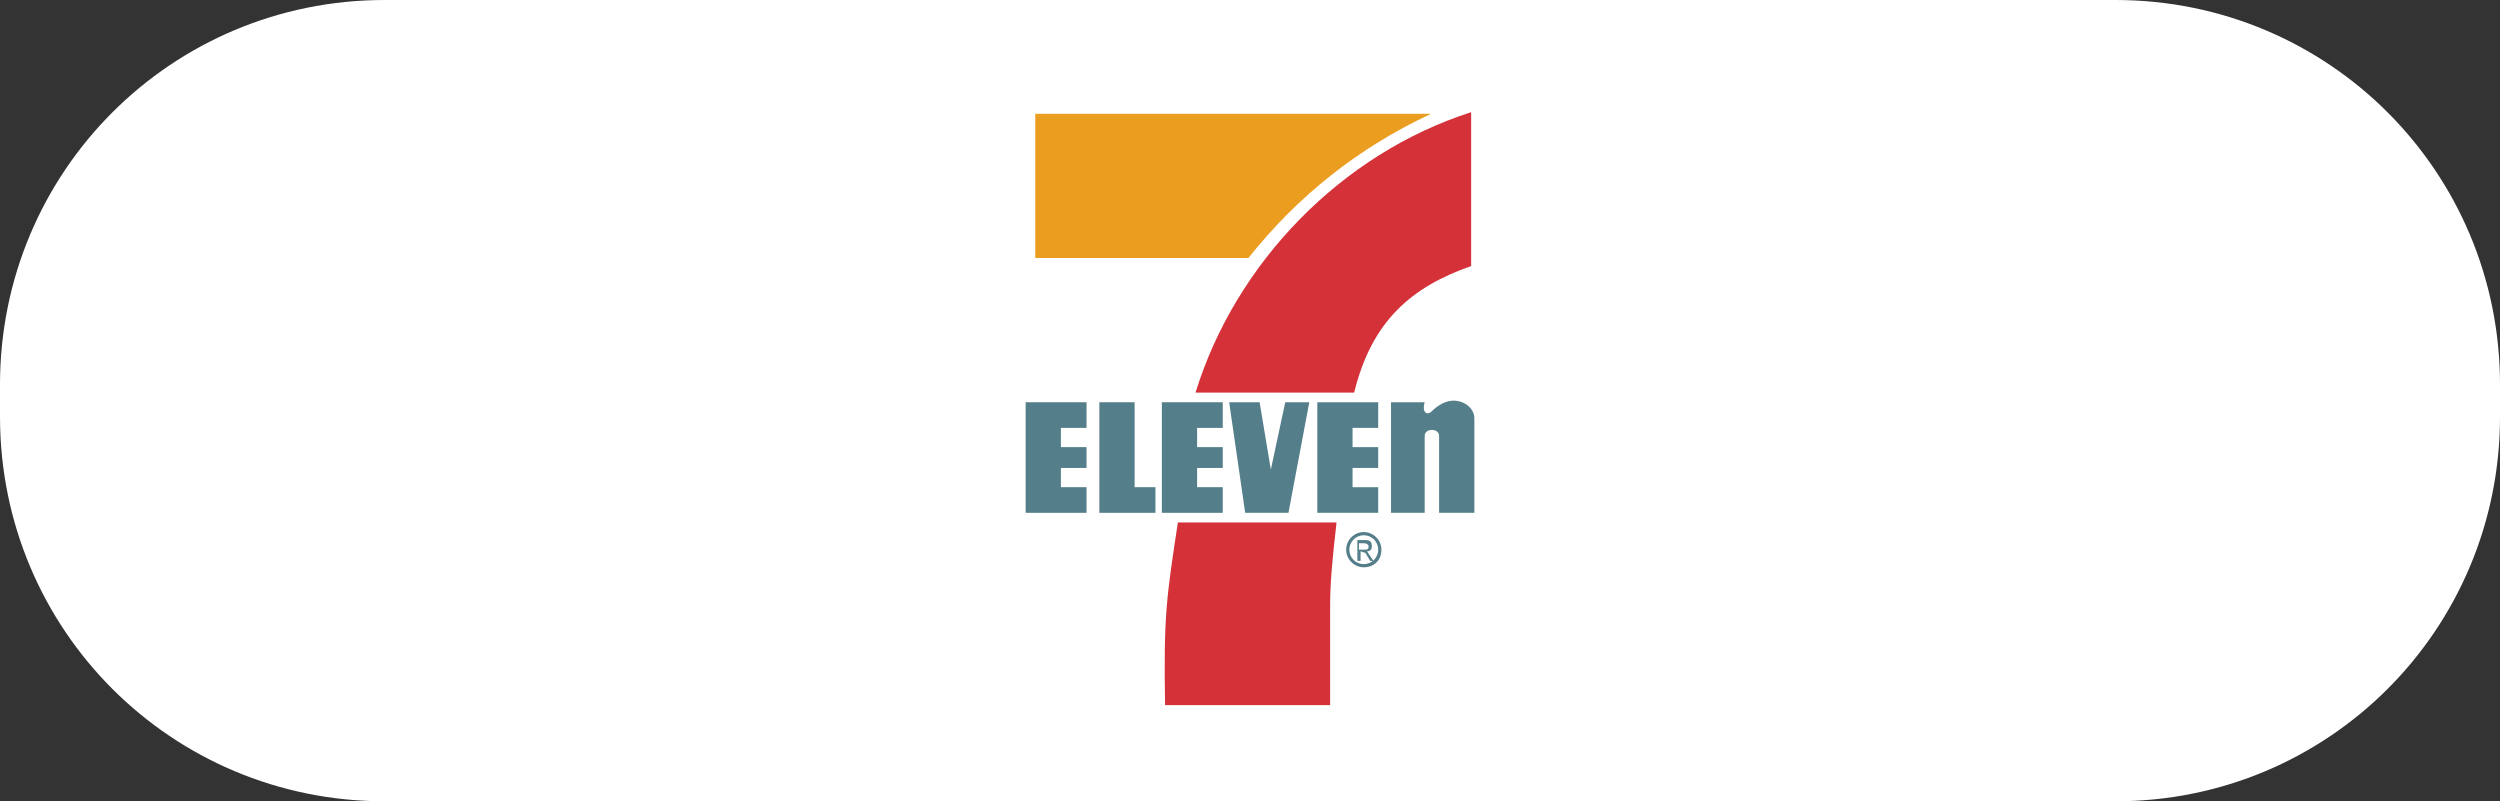
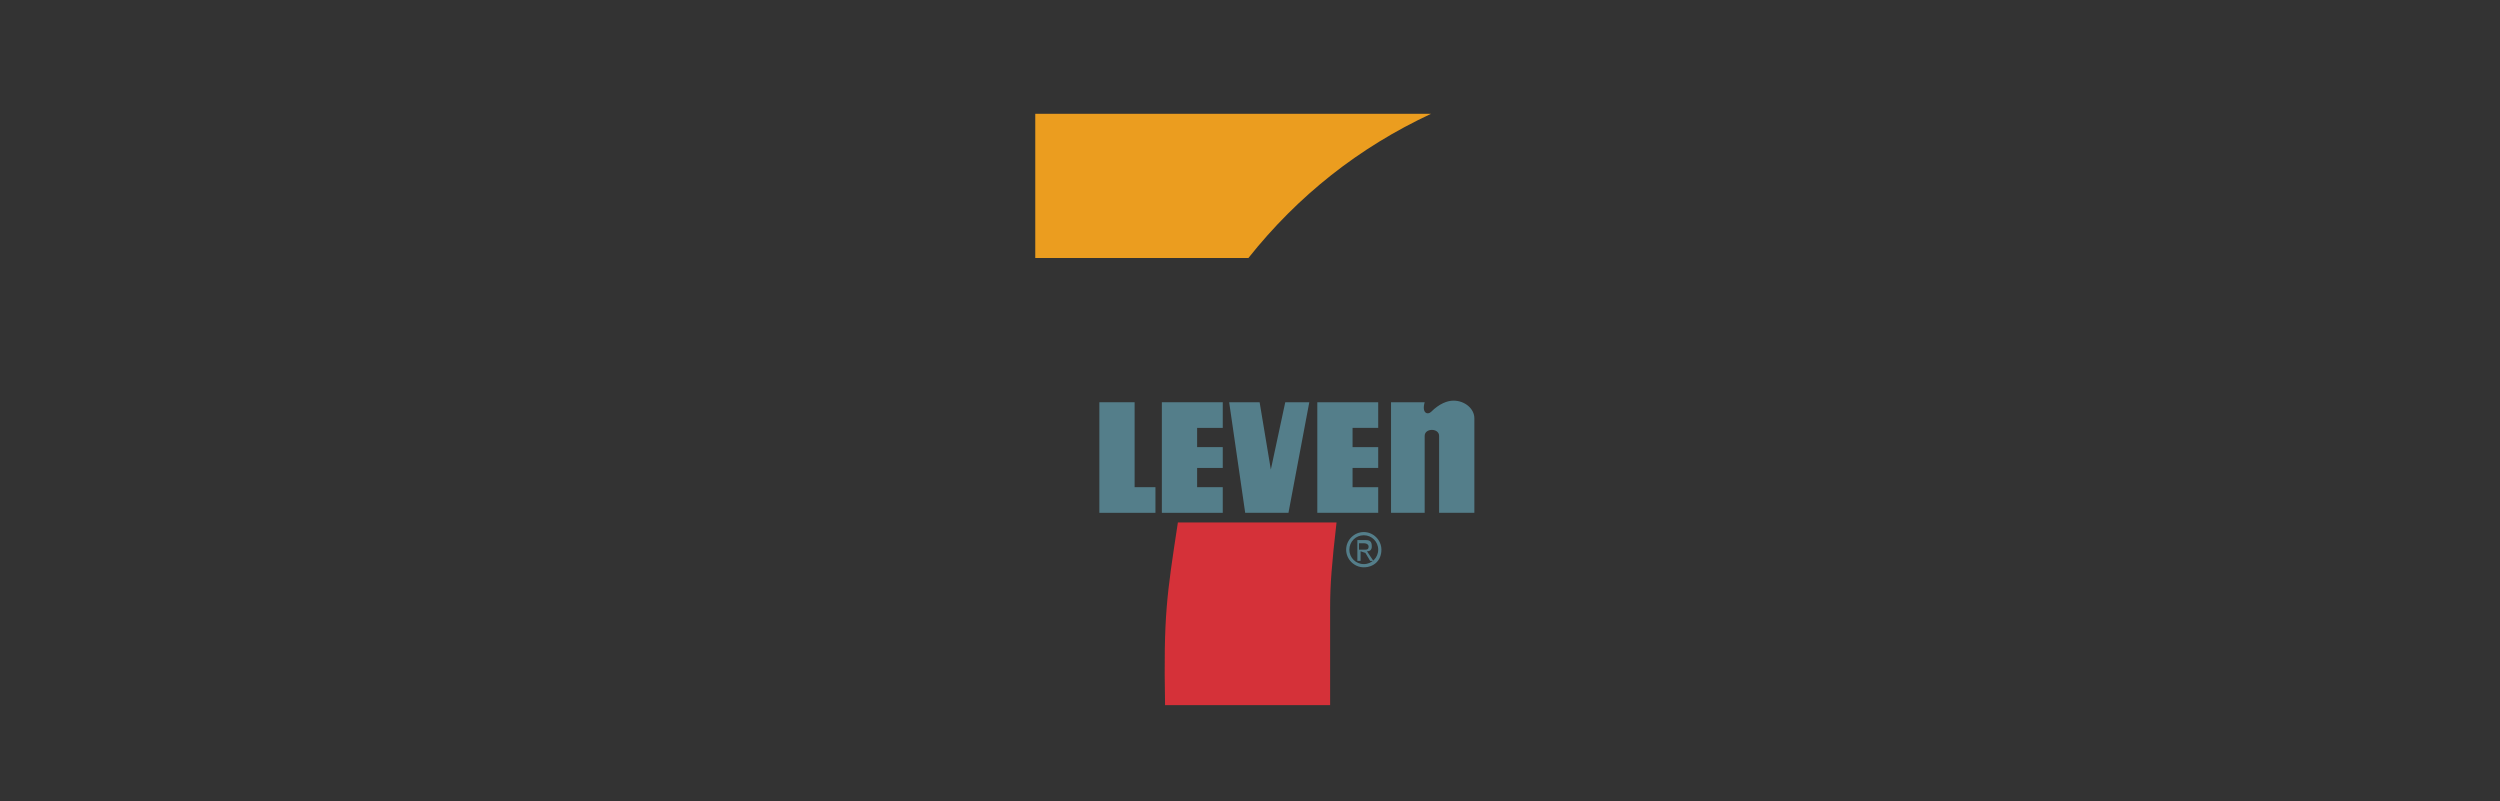
<svg xmlns="http://www.w3.org/2000/svg" version="1.1" id="Capa_1" x="0px" y="0px" width="156px" height="50px" viewBox="0 0 156 50" style="enable-background:new 0 0 156 50;" xml:space="preserve">
  <rect x="0" y="0" width="156" height="50" fill="#333333" stroke="none" />
  <style type="text/css">
	.st0{fill:#FFFFFF;}
	.st1{fill:#323184;}
	.st2{fill:#F3921A;}
	.st3{fill:#395CC9;}
	.st4{fill-rule:evenodd;clip-rule:evenodd;fill:#EFA717;}
	.st5{fill-rule:evenodd;clip-rule:evenodd;fill:#FFFFFF;}
	.st6{fill-rule:evenodd;clip-rule:evenodd;fill:#E30613;}
	.st7{fill-rule:evenodd;clip-rule:evenodd;fill:#547E8A;}
	.st8{fill-rule:evenodd;clip-rule:evenodd;fill:#D53139;}
	.st9{fill-rule:evenodd;clip-rule:evenodd;fill:#EB9D1F;}
	.st10{fill:url(#SVGID_1_);}
	.st11{fill:url(#SVGID_00000109018617610657101830000015099600224452932770_);}
	.st12{fill:url(#SVGID_00000023971954938703469890000013178402674709075636_);}
	.st13{fill:url(#SVGID_00000062169341791241135660000015105892874676826546_);}
	.st14{fill:#1D1D1B;}
	.st15{fill:#E30D17;}
	.st16{fill:#EB610A;}
	.st17{fill:#F69F00;}
	.st18{fill-rule:evenodd;clip-rule:evenodd;fill:#016FD0;}
	.st19{fill:#0C468B;}
	.st20{fill:#FFD207;}
	.st21{fill:#E62532;}
	.st22{fill-rule:evenodd;clip-rule:evenodd;fill:#FD2B72;}
	.st23{fill-rule:evenodd;clip-rule:evenodd;fill:#2FC8D6;}
	.st24{fill-rule:evenodd;clip-rule:evenodd;fill:#200049;}
	.st25{fill:#200049;}
	.st26{fill:#FC0434;}
	.st27{fill:#FC0232;}
	.st28{fill:#FC0333;}
	.st29{fill:#FC0233;}
	.st30{fill:#0C1A25;}
	.st31{fill:#0D1B25;}
	.st32{fill:#FC0132;}
	.st33{fill:#0B1A24;}
	.st34{fill:#FE929E;}
	.st35{fill:#676D73;}
	.st36{fill:#FEA3AC;}
	.st37{fill:#4C525A;}
	.st38{fill:#FE99A5;}
	.st39{fill:#FE7E8F;}
	.st40{fill:#FD697C;}
	.st41{fill:#A3A6A9;}
	.st42{fill:#898D93;}
	.st43{fill:#FD4963;}
	.st44{fill:#333D44;}
</style>
  <g>
    <g>
-       <path class="st0" d="M24,0h108c13.3,0,24,10.7,24,24v2c0,13.3-10.7,24-24,24H24C10.7,50,0,39.3,0,26v-2C0,10.7,10.7,0,24,0z" />
-     </g>
+       </g>
    <g>
-       <path class="st7" d="M67.8,25.1H64V32h3.8v-1.6h-1.6v-1.2h1.6v-1.3h-1.6v-1.2h1.6V25.1z" />
      <path class="st7" d="M76.7,25.1l1,6.9h2.7l1.3-6.9h-1.5l-0.9,4.2l-0.7-4.2H76.7z" />
      <path class="st7" d="M76.3,25.1h-3.8V32h3.8v-1.6h-1.6v-1.2h1.6v-1.3h-1.6v-1.2h1.6V25.1z" />
      <path class="st7" d="M86,25.1h-3.8V32H86v-1.6h-1.6v-1.2H86v-1.3h-1.6v-1.2H86V25.1z" />
      <path class="st7" d="M70.8,25.1h-2.2V32h3.5v-1.6h-1.3V25.1z" />
      <path class="st7" d="M86.8,25.1V32h2.1v-4.8c0-0.5,0.9-0.5,0.9,0V32H92v-5.9c0-0.6-0.6-1.1-1.3-1.1c-0.4,0-0.9,0.2-1.4,0.7    c-0.2,0.2-0.6,0.1-0.4-0.6H86.8L86.8,25.1z" />
      <path class="st8" d="M83.4,32.6h-9.9c-0.7,4.6-0.9,5.8-0.8,11.4H83c0-3.2,0-4.7,0-6.1C83,36.5,83.1,35.2,83.4,32.6L83.4,32.6z" />
      <path class="st9" d="M89.3,7.1H64.6v9h13.3C81,12.2,84.8,9.2,89.3,7.1z" />
-       <path class="st8" d="M74.6,24.5h9.9c1.1-4.5,3.6-6.6,7.3-7.9V7C83.7,9.6,77.1,16.4,74.6,24.5L74.6,24.5z" />
      <path class="st7" d="M85.1,35.4c-0.6,0-1.1-0.5-1.1-1.1c0-0.6,0.5-1.1,1.1-1.1c0.6,0,1.1,0.5,1.1,1.1C86.2,35,85.7,35.4,85.1,35.4    z M85.1,35.2c0.5,0,0.9-0.4,0.9-0.9c0-0.5-0.4-0.9-0.9-0.9s-0.9,0.4-0.9,0.9C84.2,34.8,84.6,35.2,85.1,35.2z" />
      <path class="st7" d="M84.9,34.4V35h-0.2v-1.3h0.5c0.3,0,0.4,0.1,0.4,0.4c0,0.2-0.1,0.3-0.3,0.3l0.4,0.6h-0.2l-0.3-0.5L84.9,34.4    L84.9,34.4z M84.9,34.3h0.2c0.2,0,0.3,0,0.3-0.2c0-0.1-0.1-0.2-0.3-0.2h-0.3V34.3z" />
    </g>
  </g>
</svg>